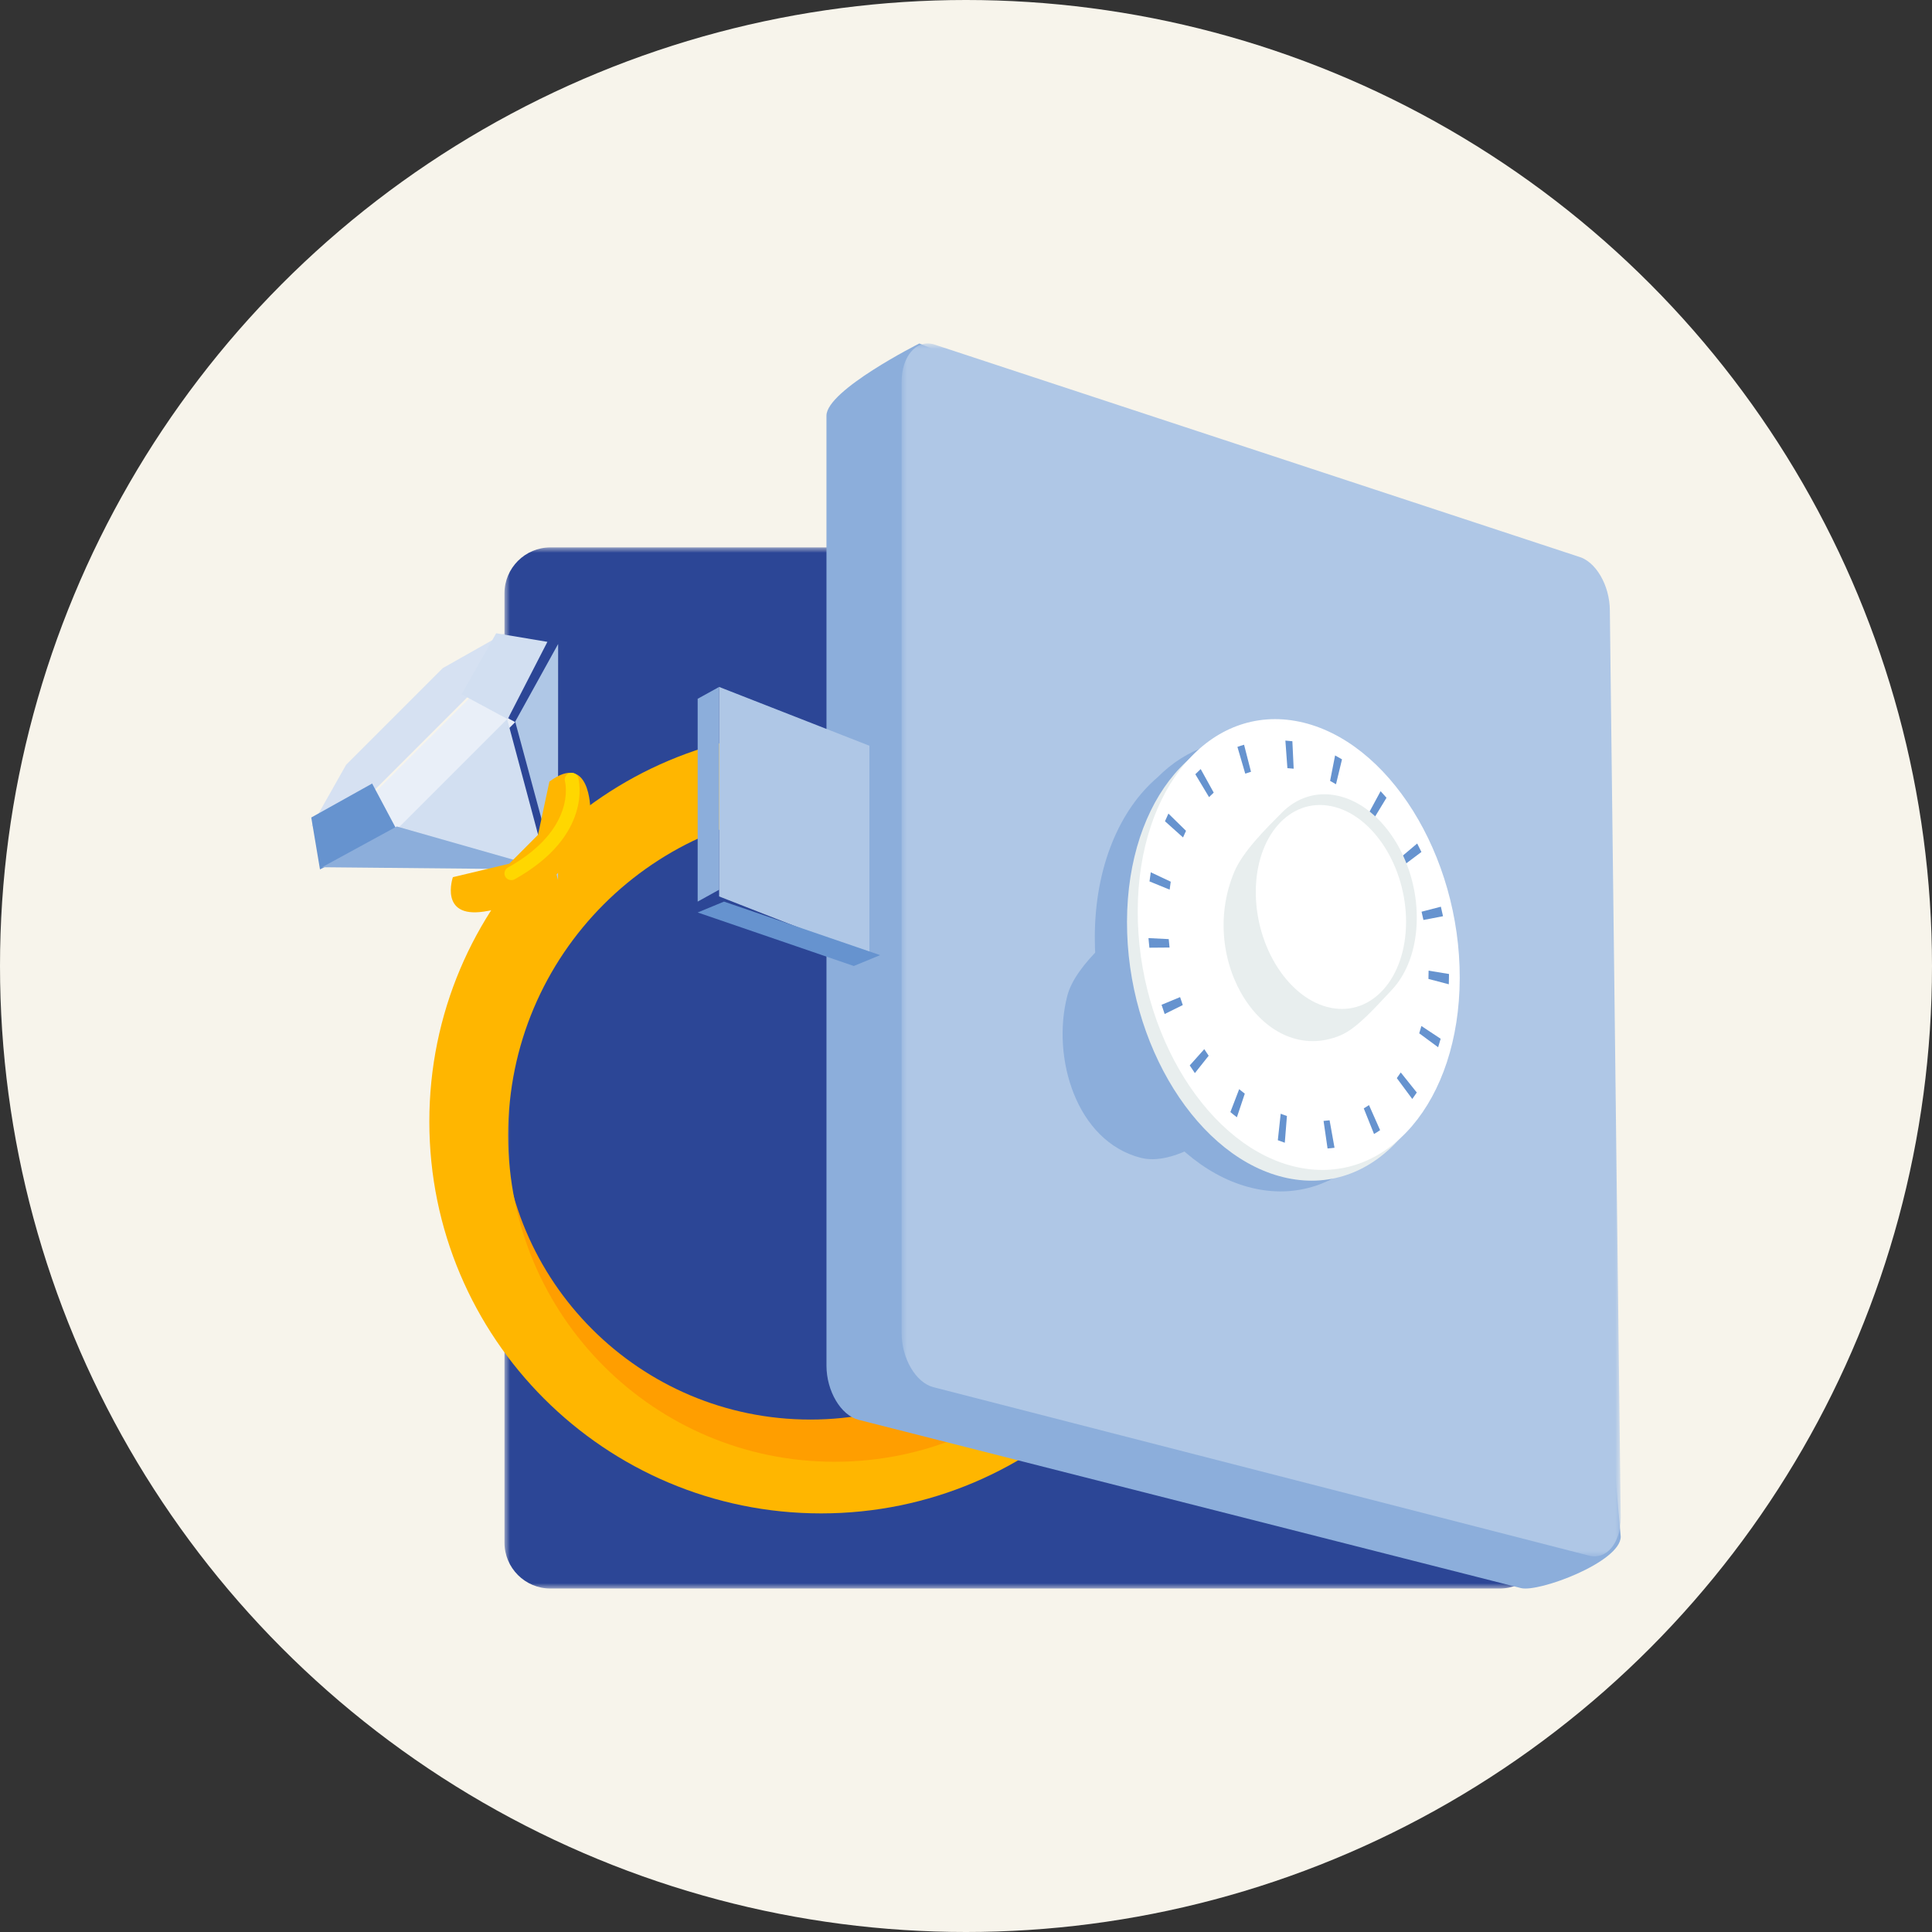
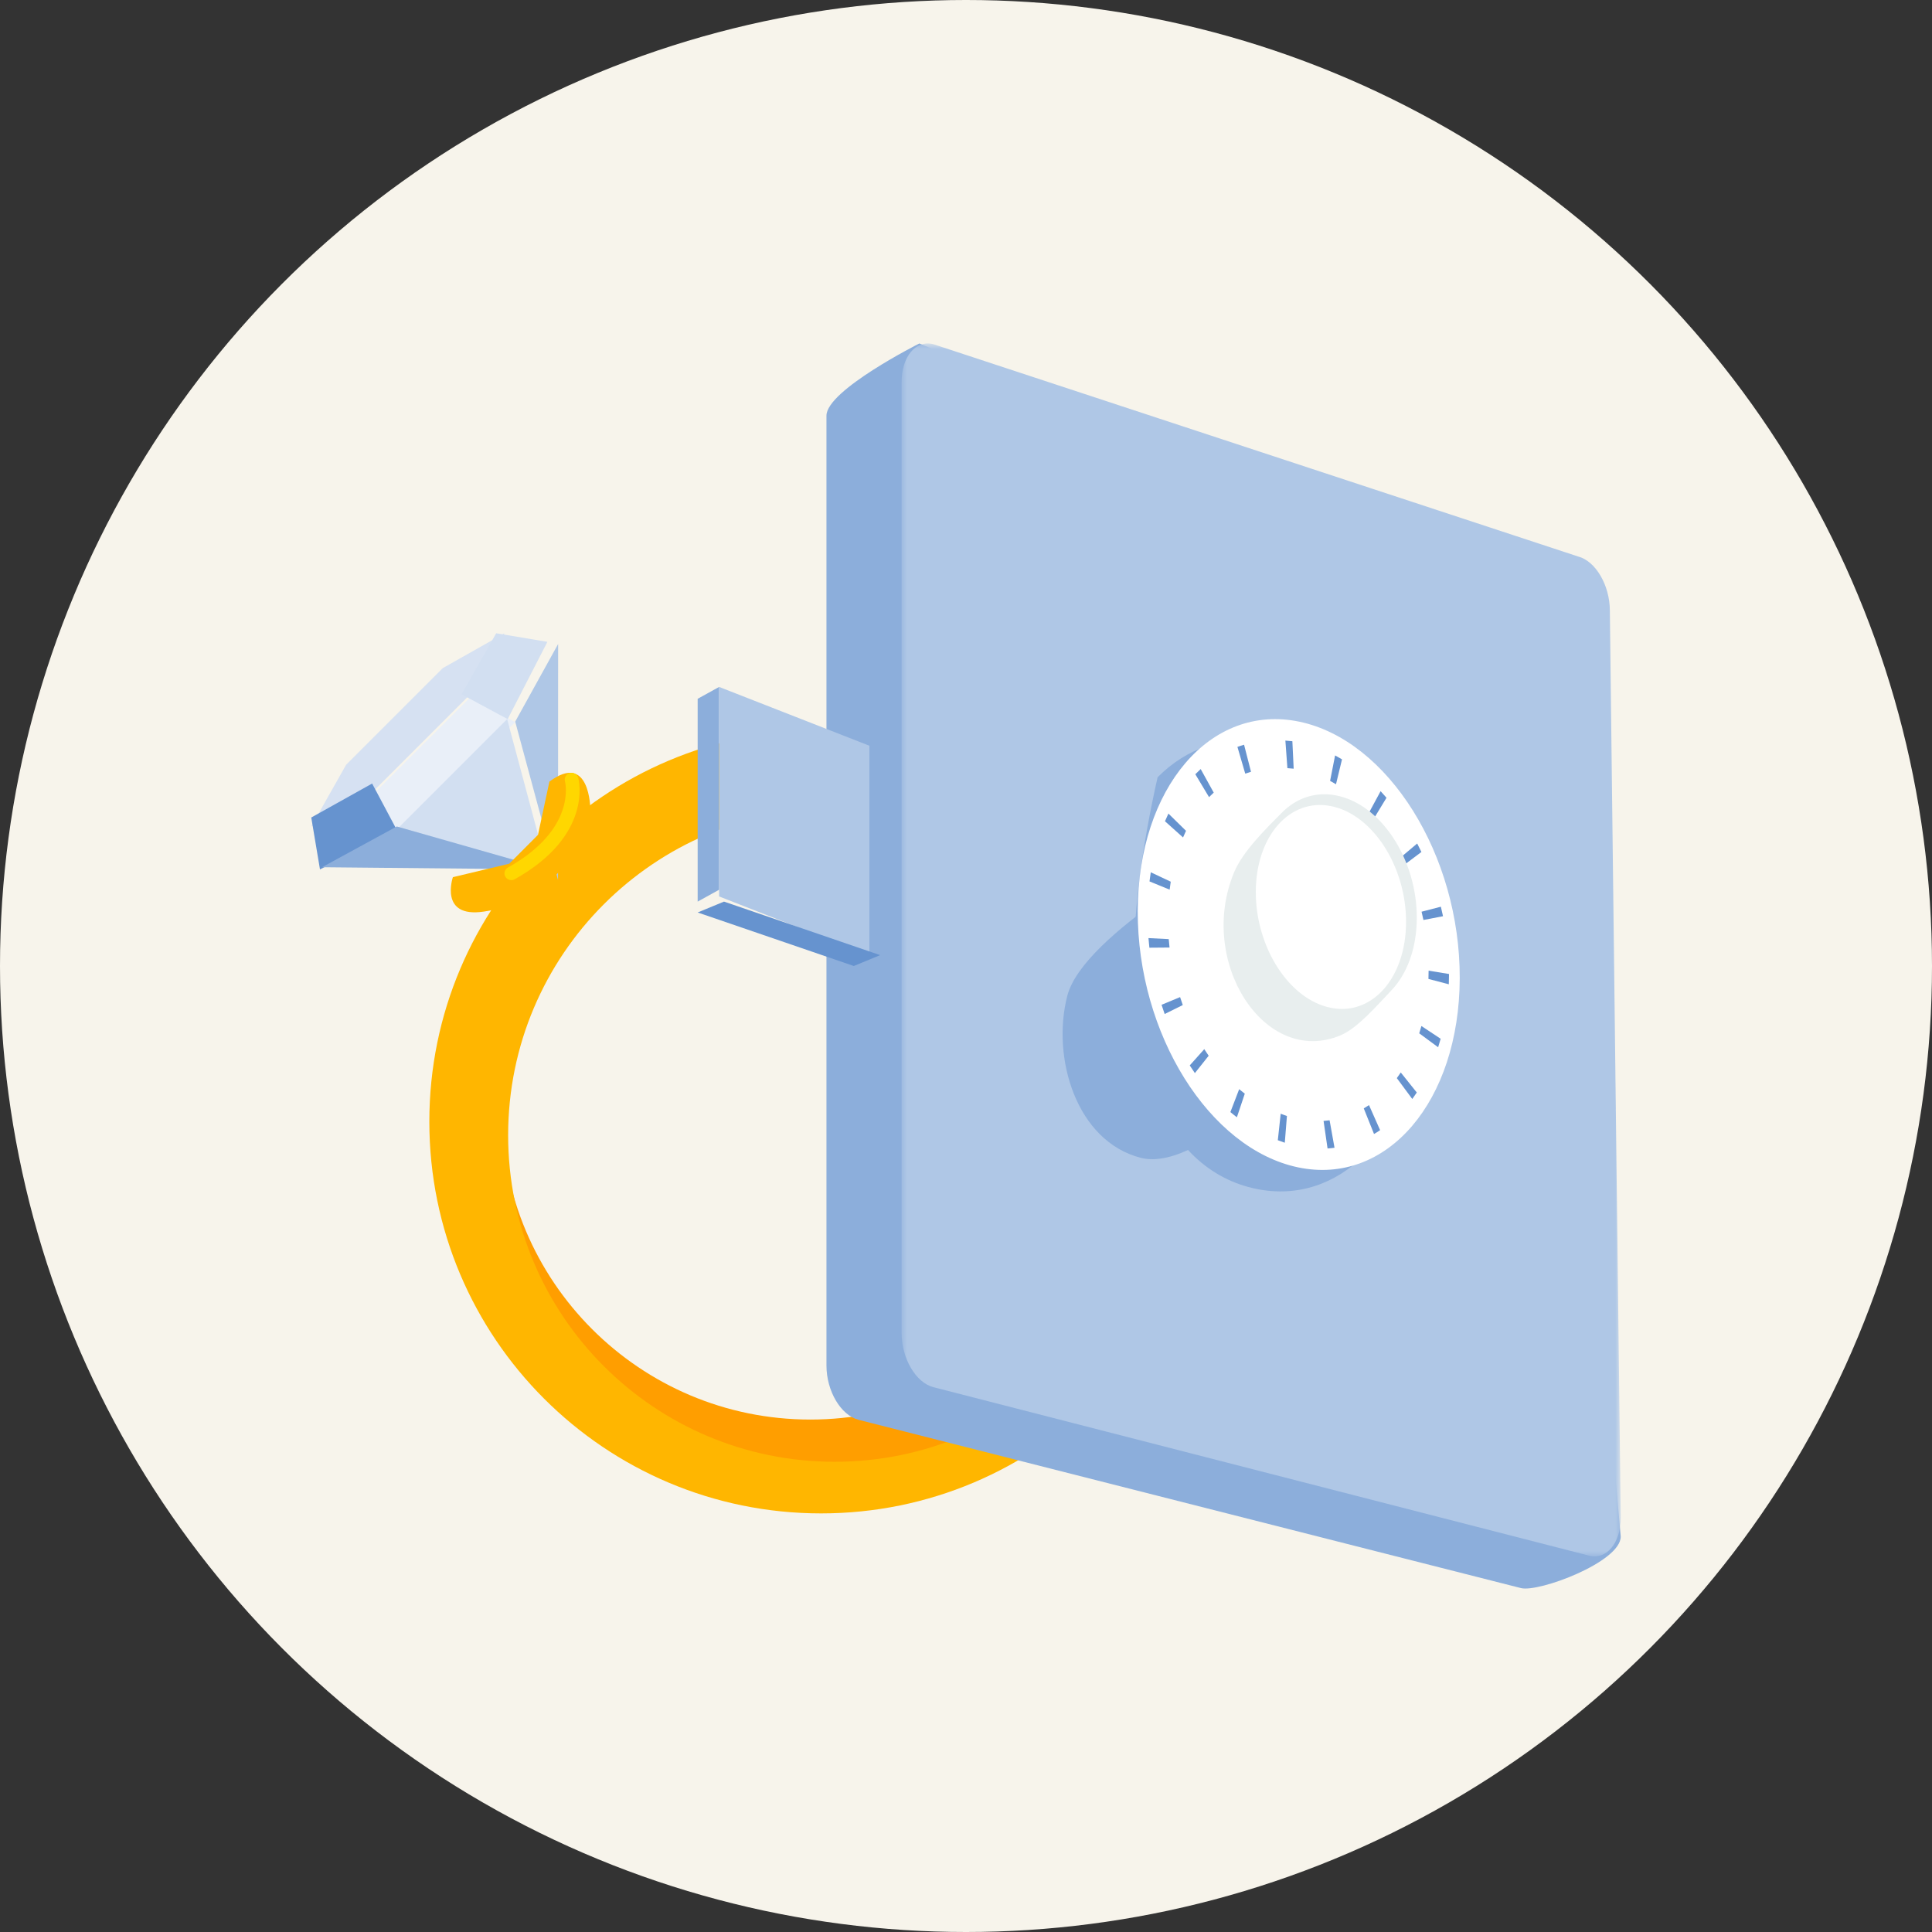
<svg xmlns="http://www.w3.org/2000/svg" xmlns:xlink="http://www.w3.org/1999/xlink" width="180px" height="180px" viewBox="0 0 180 180" version="1.1">
  <rect x="0" y="0" width="180" height="180" fill="#333333" stroke="none" />
  <title>Group 6</title>
  <defs>
    <polygon id="path-1" points="0 0 97 0 97 97 0 97" />
    <polygon id="path-3" points="0 0 67 0 67 113 0 113" />
  </defs>
  <g id="desk" stroke="none" stroke-width="1" fill="none" fill-rule="evenodd">
    <g id="Resguardo" transform="translate(-870, -1193)">
      <g id="Group-8" transform="translate(830, 1193)">
        <g id="Group-6" transform="translate(40, 0)">
          <circle id="Oval" fill="#F7F4EB" cx="90" cy="90" r="90" />
          <g id="Group-55" transform="translate(29, 32)">
            <g id="Group-3" transform="translate(18, 19)">
              <mask id="mask-2" fill="white">
                <use xlink:href="#path-1" />
              </mask>
              <g id="Clip-2" />
-               <path d="M92.714,97 L4.287,97 C1.919,97 0,95.081 0,92.714 L0,4.286 C0,1.919 1.919,0 4.287,0 L92.714,0 C95.081,0 97,1.919 97,4.286 L97,92.714 C97,95.081 95.081,97 92.714,97" id="Fill-1" fill="#2C4696" mask="url(#mask-2)" />
            </g>
            <path d="M46.499,100.257 C30.618,100.257 17.743,87.383 17.743,71.501 C17.743,55.618 30.618,42.743 46.499,42.743 C62.382,42.743 75.256,55.618 75.256,71.501 C75.256,87.383 62.382,100.257 46.499,100.257 M46.499,37 C27.446,37 12,52.446 12,71.501 C12,90.555 27.446,106 46.499,106 C65.554,106 81,90.555 81,71.501 C81,52.446 65.554,37 46.499,37" id="Fill-4" fill="#FF9E00" />
            <path d="M48.765,104.19 C31.963,104.19 18.342,90.568 18.342,73.766 C18.342,56.964 31.963,43.342 48.765,43.342 C65.568,43.342 79.189,56.964 79.189,73.766 C79.189,90.568 65.568,104.19 48.765,104.19 M47.5,36 C27.341,36 11,52.342 11,72.5 C11,92.659 27.341,109 47.5,109 C67.658,109 84,92.659 84,72.5 C84,52.342 67.658,36 47.5,36" id="Fill-6" fill="#FFB600" />
            <path d="M80.905,79.994 C80.836,80.002 80.766,80.003 80.694,79.993 C80.28,79.945 79.991,79.631 80.05,79.29 C80.551,76.357 80.606,73.372 80.272,70.392 C80.059,68.494 79.641,66.607 79.028,64.787 C78.916,64.455 79.153,64.111 79.556,64.02 C79.953,63.937 80.375,64.123 80.488,64.455 C81.125,66.346 81.56,68.305 81.781,70.278 C82.128,73.374 82.072,76.416 81.55,79.463 C81.503,79.745 81.232,79.956 80.905,79.994" id="Fill-8" fill="#FFD700" />
            <path d="M79.385,61 C79.14,61 78.908,60.85 78.812,60.601 C76.365,54.279 71.916,48.798 66.289,45.167 C66,44.981 65.913,44.591 66.095,44.296 C66.277,44 66.658,43.911 66.942,44.098 C72.792,47.87 77.413,53.565 79.956,60.136 C80.082,60.46 79.928,60.826 79.611,60.955 C79.537,60.985 79.461,61 79.385,61" id="Fill-10" fill="#FFD700" />
            <polygon id="Fill-12" fill="#D6E1F2" points="12.25 30.249 3.249 39.25 0 45 5.75 41.75 14.75 32.75 18 27" />
            <polygon id="Fill-14" fill="#E9EFF8" points="8.261 46 6 41.765 14.78 33 19 35.279" />
            <polygon id="Fill-16" fill="#D2DFF1" points="18.298 35 14 32.686 17.229 27 22 27.799" />
            <polygon id="Fill-18" fill="#6693CF" points="0.812 49 0 44.165 5.671 41 8 45.379" />
            <polygon id="Fill-20" fill="#D2DFF1" points="22 49 18.249 35 8 45.248" />
            <polygon id="Fill-22" fill="#AFC7E6" points="22.991 50 23 28 19 35.231" />
            <polygon id="Fill-24" fill="#8CAEDB" points="22 49 1 48.798 7.968 45" />
            <path d="M22.186,40.822 L21.124,45.779 L18.444,48.47 L13.194,49.724 C13.194,49.724 11.883,53.556 16.074,52.931 C20.265,52.309 24.358,49.724 26,43.401 C26,43.401 25.984,37.985 22.186,40.822" id="Fill-26" fill="#FFB600" />
            <path d="M18.64,50 C18.418,50 18.202,49.886 18.084,49.684 C17.909,49.382 18.016,48.998 18.323,48.826 C24.705,45.255 23.682,40.964 23.636,40.783 C23.55,40.449 23.754,40.106 24.094,40.019 C24.437,39.936 24.783,40.129 24.873,40.463 C24.932,40.681 26.238,45.844 18.957,49.917 C18.857,49.973 18.748,50 18.64,50" id="Fill-28" fill="#FFD700" />
            <path d="M112.706,115.959 L50.991,100.281 C49.339,99.861 48,97.6 48,95.229 L48,6.723 C48,4.354 56.652,0 56.652,0 L111.68,22.954 C113.332,23.374 114.672,25.636 114.672,28.005 L122,111.161 C122,113.53 114.357,116.378 112.706,115.959" id="Fill-30" fill="#8CAEDB" />
            <g id="Group-34" transform="translate(55, 0)">
              <mask id="mask-4" fill="white">
                <use xlink:href="#path-3" />
              </mask>
              <g id="Clip-33" />
              <path d="M64.04,112.932 L2.961,97.24 C1.325,96.82 0,94.557 0,92.185 L0,3.601 C0,1.229 1.325,-0.354 2.961,0.068 L63.025,19.846 C64.66,20.266 65.986,22.529 65.986,24.9 L67,109.399 C67,111.77 65.674,113.352 64.04,112.932" id="Fill-32" fill="#AFC7E6" mask="url(#mask-4)" />
            </g>
            <polygon id="Fill-35" fill="#8CAEDB" points="36 52 38 50.894 38 32 36 33.105" />
            <polygon id="Fill-37" fill="#AFC7E6" points="38 51.52 52 57 52 37.479 38 32" />
            <polygon id="Fill-39" fill="#6693CF" points="36 53.013 50.548 58 53 56.987 38.453 52" />
-             <path d="M104,60.72 C104.033,49.452 97.297,38.938 88.953,37.233 C85.072,36.44 81.537,37.713 78.851,40.416 C75.312,43.429 73.019,48.758 73,55.28 C72.967,66.547 79.703,77.061 88.047,78.767 C91.928,79.56 95.464,78.286 98.149,75.583 C101.688,72.57 103.98,67.242 104,60.72" id="Fill-41" fill="#8CAEDB" />
+             <path d="M104,60.72 C104.033,49.452 97.297,38.938 88.953,37.233 C85.072,36.44 81.537,37.713 78.851,40.416 C72.967,66.547 79.703,77.061 88.047,78.767 C91.928,79.56 95.464,78.286 98.149,75.583 C101.688,72.57 103.98,67.242 104,60.72" id="Fill-41" fill="#8CAEDB" />
            <path d="M94,64.664 C94,64.664 83.307,77.402 77.292,75.873 C71.279,74.344 68.938,66.532 70.443,60.757 C71.946,54.983 86.649,47 86.649,47 L94,64.664 Z" id="Fill-43" fill="#8CAEDB" />
-             <path d="M106,60.141 C105.967,71.607 99.224,79.496 90.94,77.761 C82.656,76.026 75.967,65.324 76,53.859 C76.034,42.393 82.777,34.504 91.061,36.239 C99.345,37.973 106.034,48.675 106,60.141" id="Fill-45" fill="#E8EEEE" />
            <path d="M107,59.141 C106.967,70.607 100.223,78.496 91.94,76.761 C83.656,75.026 76.967,64.325 77,52.859 C77.033,41.393 83.777,33.504 92.061,35.239 C100.345,36.973 107.034,47.675 107,59.141" id="Fill-47" fill="#FFFFFF" />
            <path d="M90.944,39.567 L90.756,37 C90.971,37.014 91.188,37.032 91.407,37.058 L91.529,39.617 C91.332,39.595 91.136,39.58 90.944,39.567 L90.944,39.567 Z M95.472,41.067 C95.289,40.957 95.106,40.853 94.922,40.753 L95.388,38.381 C95.603,38.496 95.818,38.619 96.031,38.747 L95.472,41.067 Z M87.016,40.077 L86.288,37.586 C86.491,37.514 86.697,37.446 86.907,37.386 L87.553,39.905 C87.37,39.957 87.192,40.014 87.016,40.077 L87.016,40.077 Z M99.061,44.164 C98.906,43.983 98.749,43.807 98.589,43.635 L99.628,41.712 C99.814,41.91 99.997,42.118 100.177,42.326 L99.061,44.164 Z M83.644,42.266 L82.365,40.135 C82.528,39.968 82.695,39.807 82.865,39.651 L84.08,41.846 C83.931,41.982 83.785,42.122 83.644,42.266 L83.644,42.266 Z M101.88,48.541 C101.768,48.308 101.654,48.078 101.535,47.851 L103.036,46.587 C103.171,46.847 103.303,47.11 103.43,47.377 L101.88,48.541 Z M81.221,46.023 L79.538,44.515 C79.639,44.273 79.747,44.034 79.859,43.799 L81.498,45.406 C81.402,45.609 81.309,45.815 81.221,46.023 L81.221,46.023 Z M103.618,53.712 C103.564,53.454 103.507,53.198 103.444,52.942 L105.242,52.476 C105.313,52.769 105.379,53.065 105.442,53.362 L103.618,53.712 Z M79.973,50.887 L78.096,50.119 C78.131,49.833 78.17,49.55 78.215,49.269 L80.075,50.145 C80.037,50.392 80.003,50.638 79.973,50.887 L79.973,50.887 Z M105.982,59.703 L104.085,59.205 C104.095,58.95 104.1,58.693 104.1,58.434 L106,58.745 L106,58.82 C105.999,59.116 105.993,59.411 105.982,59.703 L105.982,59.703 Z M78.086,56.295 C78.052,55.997 78.024,55.701 78,55.4 L79.888,55.495 C79.909,55.757 79.935,56.019 79.964,56.28 L78.086,56.295 Z M104.988,65.571 L103.227,64.272 C103.298,64.049 103.365,63.823 103.429,63.591 L105.223,64.779 C105.149,65.048 105.071,65.311 104.988,65.571 L104.988,65.571 Z M79.51,62.473 C79.408,62.188 79.312,61.903 79.219,61.614 L80.946,60.897 C81.026,61.145 81.109,61.392 81.197,61.638 L79.51,62.473 Z M102.578,70.389 L101.139,68.446 C101.264,68.276 101.387,68.1 101.506,67.92 L102.999,69.787 C102.862,69.993 102.722,70.193 102.578,70.389 L102.578,70.389 Z M82.324,67.979 C82.16,67.746 82,67.506 81.845,67.263 L83.199,65.748 C83.332,65.955 83.469,66.159 83.609,66.361 L82.324,67.979 Z M99.015,73.651 L98.059,71.266 C98.225,71.169 98.386,71.067 98.547,70.96 L99.582,73.295 C99.396,73.421 99.207,73.539 99.015,73.651 L99.015,73.651 Z M86.239,72.093 C86.033,71.937 85.83,71.777 85.632,71.61 L86.451,69.477 C86.622,69.62 86.797,69.759 86.974,69.894 L86.239,72.093 Z M94.686,75 L94.313,72.433 C94.502,72.42 94.689,72.401 94.875,72.375 L95.334,74.933 C95.119,74.963 94.903,74.985 94.686,75 L94.686,75 Z M90.701,74.466 C90.482,74.392 90.266,74.313 90.052,74.231 L90.319,71.765 C90.51,71.839 90.704,71.91 90.9,71.976 L90.701,74.466 Z" id="Fill-49" fill="#6693CF" />
            <path d="M103,53.538 C102.992,56.376 102.081,58.755 100.629,60.275 C99.278,61.689 97.487,63.787 95.909,64.453 C88.82,67.443 82.503,57.582 85.987,49.25 C86.788,47.332 88.934,45.214 90.442,43.7 C91.783,42.352 93.565,41.724 95.518,42.114 C99.667,42.944 103.017,48.057 103,53.538" id="Fill-51" fill="#E8EEEE" />
            <path d="M102,53.921 C101.984,59.107 98.838,62.677 94.971,61.892 C91.105,61.106 87.985,56.266 88,51.078 C88.015,45.892 91.162,42.323 95.028,43.108 C98.895,43.893 102.016,48.734 102,53.921" id="Fill-53" fill="#FFFFFF" />
          </g>
        </g>
      </g>
    </g>
  </g>
</svg>